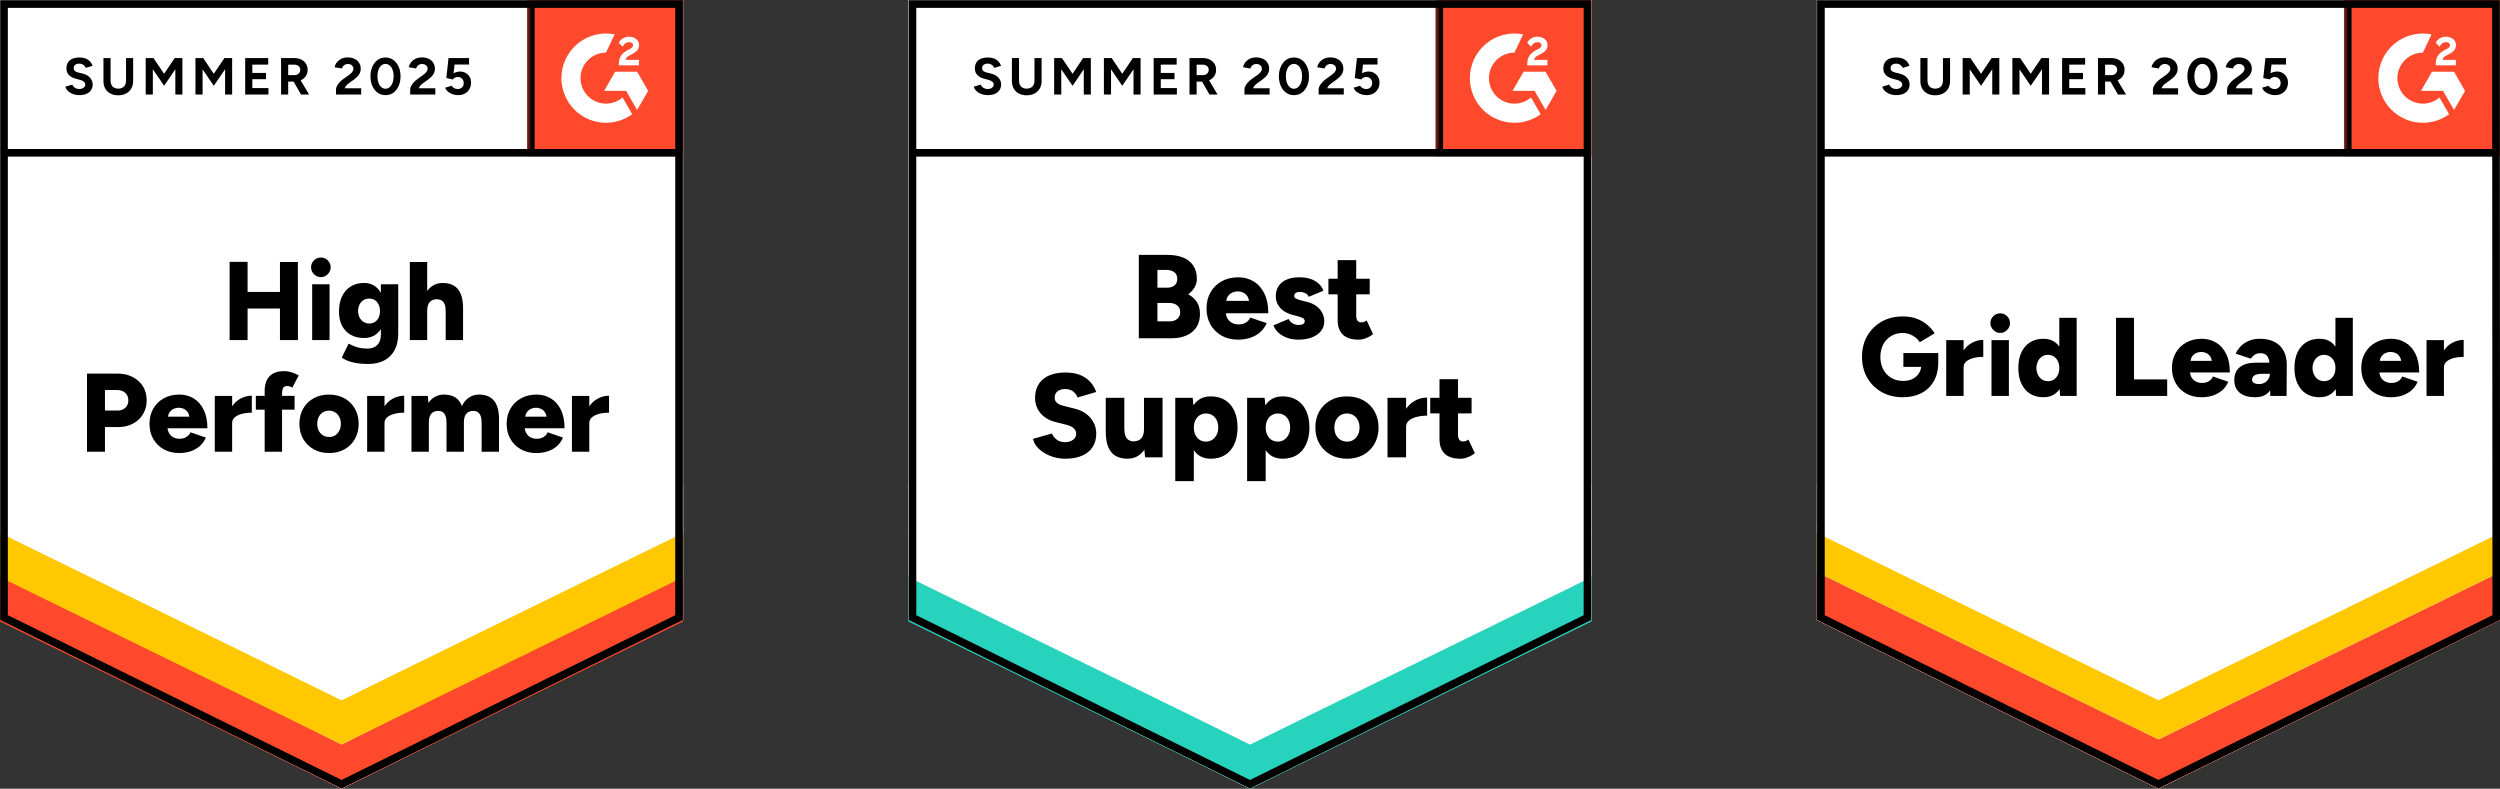
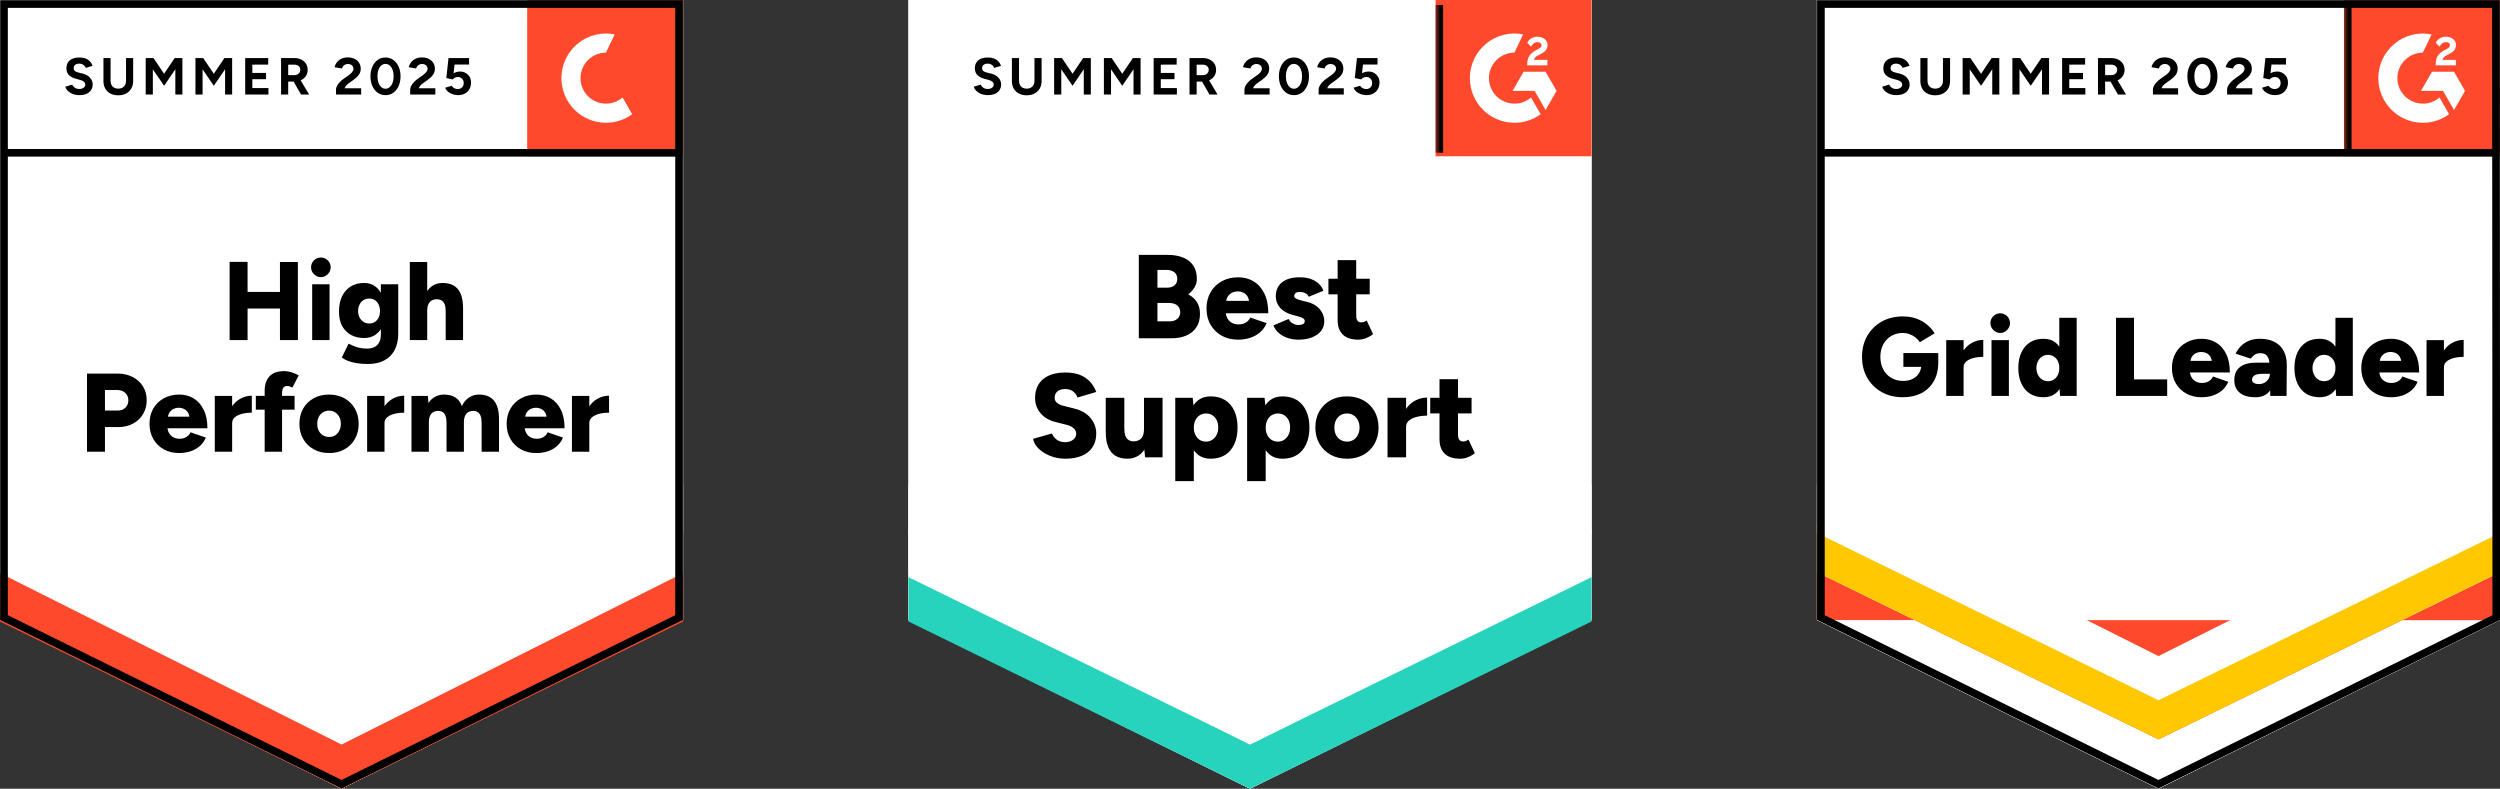
<svg xmlns="http://www.w3.org/2000/svg" fill="none" height="112px" viewBox="0 0 355 112" width="355px" preserveAspectRatio="none">
  <rect x="0" y="0" width="355" height="112" fill="#333333" stroke="none" />
  <clipPath id="a">
    <path d="m0 0h97v112h-97z" />
  </clipPath>
  <clipPath id="b">
    <path d="m129 0h97v112h-97z" />
  </clipPath>
  <clipPath id="c">
    <path d="m258 0h97v112h-97z" />
  </clipPath>
  <mask id="d" height="23" maskUnits="userSpaceOnUse" width="24" x="74" y="0">
    <path d="m74.86 0h22.141v22.189h-22.141z" fill="#fff" />
  </mask>
  <mask id="e" height="23" maskUnits="userSpaceOnUse" width="24" x="203" y="0">
    <path d="m203.86 0h22.141v22.189h-22.141z" fill="#fff" />
  </mask>
  <mask id="f" height="23" maskUnits="userSpaceOnUse" width="24" x="332" y="0">
    <path d="m332.86 0h22.141v22.189h-22.141z" fill="#fff" />
  </mask>
  <g clip-path="url(#a)">
    <path d="m0 88.051 48.5 23.948 48.5-23.948v-88.051h-97z" fill="#fff" />
    <path d="m0 88.051 48.5 23.948 48.5-23.948v-88.051h-97z" fill="#fff" />
    <path d="m11.274 13.511c-.26 0-.503-.032-.728-.095-.225-.063-.425-.151-.601-.264-.183-.12-.33-.25-.443-.391-.119-.141-.193-.292-.221-.454l.981-.296c.063.169.179.314.348.433.162.12.365.183.612.19.26.007.471-.049.633-.169.169-.12.253-.271.253-.454 0-.162-.067-.299-.2-.412-.127-.113-.306-.197-.538-.254l-.664-.18c-.253-.063-.474-.162-.664-.296-.197-.127-.348-.289-.453-.486-.105-.19-.158-.412-.158-.666 0-.493.158-.877.474-1.152.323-.268.78-.402 1.371-.402.33 0 .622.046.875.137.246.099.453.236.622.412.162.176.288.387.38.634l-.981.296c-.056-.169-.165-.31-.327-.423-.155-.12-.355-.18-.601-.18-.246 0-.436.056-.569.169-.141.113-.211.275-.211.486 0 .162.053.289.158.38.112.091.264.162.453.211l.685.169c.443.113.787.31 1.033.592.246.282.369.595.369.94 0 .303-.074.567-.222.792-.148.232-.362.412-.643.539-.281.127-.622.19-1.023.19zm5.504.021c-.422 0-.791-.085-1.107-.254-.316-.169-.559-.405-.728-.708-.169-.303-.253-.662-.253-1.078v-3.244h1.012v3.244c0 .225.046.419.137.581.084.169.211.296.38.38.162.092.355.137.58.137.218 0 .411-.046.58-.137.162-.085.288-.211.38-.38.091-.162.137-.356.137-.581v-3.244h1.012v3.244c0 .416-.088.775-.264 1.078-.176.303-.422.539-.738.708-.316.169-.692.254-1.128.254zm3.912-.106v-5.177h1.107l1.508 2.229 1.497-2.229h1.097v5.177h-1.002v-3.592l-1.592 2.346-1.603-2.335v3.582zm7.064 0v-5.177h1.107l1.497 2.229 1.508-2.229h1.097v5.177h-1.002v-3.592l-1.603 2.346-1.592-2.335v3.582zm7.064 0v-5.177h3.268v.919l-2.256.011v1.173h1.951v.898h-1.951v1.257h2.288v.919zm5.093 0v-5.177h1.919c.358 0 .678.07.959.211.281.148.503.345.664.592.155.247.232.535.232.866 0 .324-.081.613-.242.866-.169.254-.394.451-.675.592-.288.141-.615.211-.981.211h-.865v1.839zm2.836 0-1.192-2.082.77-.549 1.571 2.631zm-1.824-2.758h.907c.155 0 .292-.032.411-.095s.214-.151.285-.264c.077-.113.116-.243.116-.391 0-.218-.081-.398-.242-.539-.162-.134-.369-.201-.622-.201h-.854zm6.79 2.758v-.75c0-.141.046-.296.137-.465.084-.176.207-.349.369-.518.155-.176.337-.338.548-.486l.791-.56c.105-.077.207-.162.306-.254.091-.092.169-.194.232-.306.063-.113.095-.218.095-.317 0-.134-.032-.25-.095-.349-.063-.106-.155-.187-.274-.243-.112-.063-.257-.095-.432-.095-.148 0-.278.032-.39.095-.119.056-.214.134-.285.232-.077.099-.13.204-.158.317l-1.044-.18c.049-.247.155-.475.316-.687.169-.211.383-.384.643-.518.26-.127.559-.19.896-.19.387 0 .717.07.991.211.274.134.485.321.633.56.155.239.232.518.232.835 0 .317-.088.602-.264.856-.176.247-.415.479-.717.697l-.706.507c-.141.099-.264.208-.369.328-.105.12-.183.25-.232.391h2.351v.888zm7.032.085c-.422 0-.791-.113-1.107-.338-.323-.232-.576-.549-.759-.951-.183-.402-.274-.863-.274-1.384 0-.521.091-.983.274-1.384.183-.402.432-.718.749-.951.316-.225.685-.338 1.107-.338.415 0 .784.113 1.107.338.323.232.576.549.759.951.183.402.274.863.274 1.384 0 .521-.091.983-.274 1.384-.183.402-.432.719-.749.951-.323.225-.692.338-1.107.338zm0-.909c.218 0 .415-.077.591-.232.176-.148.313-.356.411-.623.098-.261.148-.564.148-.909 0-.345-.049-.651-.148-.919-.098-.268-.235-.475-.411-.623-.176-.148-.376-.222-.601-.222s-.422.074-.59.222c-.176.148-.309.356-.401.623-.098.268-.148.574-.148.919 0 .345.049.648.148.909.091.268.225.475.401.623.176.155.376.232.601.232zm3.501.824v-.75c0-.141.046-.296.137-.465.084-.176.207-.349.369-.518.155-.176.337-.338.548-.486l.78-.56c.113-.077.214-.162.306-.254.098-.092.179-.194.242-.306.063-.113.095-.218.095-.317 0-.134-.032-.25-.095-.349-.063-.106-.155-.187-.274-.243-.113-.063-.257-.095-.432-.095-.148 0-.278.032-.39.095-.119.056-.214.134-.285.232-.077.099-.13.204-.158.317l-1.044-.18c.049-.247.155-.475.316-.687.162-.211.376-.384.643-.518.26-.127.559-.19.896-.19.387 0 .717.07.991.211.274.134.485.321.633.56.155.239.232.518.232.835 0 .317-.088.602-.264.856-.176.247-.415.479-.717.697l-.706.507c-.141.099-.264.208-.369.328-.105.12-.183.25-.232.391h2.351v.888zm6.801.085c-.239 0-.481-.039-.728-.116s-.471-.194-.675-.349c-.197-.162-.341-.359-.432-.592l.917-.275c.105.162.235.278.39.349.148.077.302.116.464.116.26 0 .468-.077.622-.232.162-.155.242-.363.242-.623 0-.247-.077-.451-.232-.613-.155-.162-.358-.243-.612-.243-.155 0-.295.035-.422.106-.127.07-.225.151-.295.243l-.907-.201.306-2.832h2.921v.919h-2.056l-.148 1.236c.134-.07.281-.13.443-.18.162-.042.337-.063.527-.063.281 0 .534.07.759.211.232.134.418.317.559.549.134.232.2.504.2.814 0 .352-.081.662-.242.93-.155.268-.369.475-.643.623-.274.148-.594.222-.96.222z" fill="#000" />
    <path d="m39.754 48.294v-11.094h2.541l.011 11.094zm-7.149 0v-11.105h2.551v11.105zm1.803-4.48v-2.356h6.706v2.356zm9.921 4.48v-7.925h2.467v7.925zm1.234-8.939c-.372 0-.699-.141-.981-.423-.274-.275-.411-.599-.411-.972 0-.387.137-.719.411-.993.281-.268.608-.402.981-.402.38 0 .706.134.981.402.274.275.411.606.411.993 0 .373-.137.697-.411.972-.274.282-.601.423-.981.423zm6.716 12.331c-.64 0-1.202-.042-1.687-.127-.478-.085-.886-.194-1.223-.328-.337-.141-.615-.296-.833-.465l.959-1.965.601.275c.232.113.517.211.854.296.337.085.745.127 1.223.127.365 0 .692-.07.981-.211s.517-.363.685-.666c.162-.303.243-.68.243-1.131v-7.122h2.467v7.026c0 .887-.169 1.652-.506 2.293-.337.648-.822 1.141-1.455 1.479-.633.345-1.402.518-2.309.518zm-.569-3.688c-.738 0-1.374-.151-1.908-.454-.527-.303-.938-.733-1.234-1.289-.288-.564-.432-1.229-.432-1.997 0-.845.144-1.571.432-2.177.288-.599.699-1.067 1.234-1.405.534-.331 1.17-.497 1.908-.497.612 0 1.142.166 1.592.497.443.338.787.814 1.033 1.426.246.613.369 1.345.369 2.198 0 .761-.123 1.416-.369 1.965-.246.549-.59.976-1.033 1.278-.45.303-.981.454-1.592.454zm.728-2.06c.316 0 .587-.077.812-.233.225-.155.401-.363.527-.623.119-.268.179-.571.179-.909 0-.359-.063-.669-.19-.93-.127-.268-.302-.475-.527-.623-.225-.148-.496-.222-.812-.222-.309 0-.583.074-.822.222-.232.148-.415.356-.548.623-.134.261-.204.571-.211.93.007.338.077.641.211.909.134.261.32.469.559.623.239.155.513.233.822.233zm5.757 2.356v-11.094h2.467v11.094zm5.093 0v-4.057h2.467v4.057zm0-4.057c0-.423-.046-.757-.137-1.004-.098-.246-.235-.43-.411-.549-.183-.113-.394-.176-.633-.19-.478-.014-.836.116-1.075.391-.246.268-.369.676-.369 1.226h-.738c0-.831.127-1.543.38-2.134.253-.585.598-1.032 1.033-1.342.436-.303.938-.454 1.508-.454.647 0 1.184.13 1.613.391.436.261.759.655.97 1.183.218.528.327 1.204.327 2.029v.454zm-50.935 19.906v-11.094h4.354c.801 0 1.511.162 2.13.486.626.324 1.114.768 1.466 1.331.351.564.527 1.222.527 1.976 0 .726-.172 1.377-.517 1.955-.337.578-.812 1.028-1.423 1.352-.612.331-1.314.497-2.109.497h-1.877v3.497zm2.551-5.843h1.813c.457 0 .822-.137 1.097-.412.274-.268.411-.616.411-1.046 0-.437-.148-.789-.443-1.057-.288-.268-.668-.402-1.139-.402h-1.74zm10.533 6.033c-.822 0-1.55-.176-2.183-.528s-1.128-.842-1.487-1.469c-.358-.62-.538-1.338-.538-2.155 0-.824.179-1.546.538-2.166.365-.627.865-1.113 1.497-1.458.633-.352 1.367-.528 2.204-.528.745 0 1.42.18 2.024.539.598.359 1.072.895 1.423 1.606.358.704.538 1.585.538 2.642h-5.947l.264-.296c0 .359.074.676.222.951s.355.482.622.623c.26.141.555.211.886.211.387 0 .713-.088.981-.264.274-.169.464-.388.569-.655l2.183.75c-.211.493-.51.905-.896 1.236-.387.324-.826.567-1.318.729-.499.155-1.026.233-1.581.233zm-1.603-4.85-.253-.317h3.543l-.221.317c0-.387-.077-.697-.232-.93-.162-.233-.358-.402-.59-.507-.232-.099-.464-.148-.696-.148s-.467.049-.706.148c-.232.106-.432.275-.601.507-.162.232-.242.542-.242.93zm8.477.56c0-.859.172-1.574.517-2.145s.777-.997 1.297-1.278c.52-.289 1.065-.433 1.634-.433v2.409c-.485 0-.942.053-1.371.159-.422.106-.766.268-1.033.486-.26.218-.39.497-.39.835zm-1.813 4.1v-7.925h2.467v7.925zm7.085 0v-8.654c0-.866.225-1.546.675-2.039.457-.5 1.153-.75 2.088-.75.351 0 .717.06 1.097.18.38.127.706.268.981.423l-.917 1.743c-.127-.085-.253-.144-.38-.18-.127-.035-.242-.053-.348-.053-.253 0-.439.085-.559.254-.113.176-.169.465-.169.866v8.21zm-1.255-5.97v-1.955h5.504v1.955zm10.428 6.16c-.836 0-1.571-.176-2.204-.528-.633-.352-1.132-.842-1.497-1.469-.358-.62-.538-1.338-.538-2.155 0-.81.176-1.528.527-2.155.351-.62.847-1.109 1.487-1.469.64-.352 1.364-.528 2.172-.528.837 0 1.575.176 2.214.528.633.359 1.125.849 1.476 1.469.358.627.538 1.345.538 2.155 0 .817-.179 1.536-.538 2.155-.351.627-.843 1.117-1.476 1.469-.633.352-1.353.528-2.161.528zm0-2.282c.316 0 .598-.077.844-.232.246-.162.439-.384.58-.666.148-.275.221-.599.221-.972 0-.366-.074-.69-.221-.972-.141-.282-.337-.5-.59-.655-.253-.162-.541-.243-.865-.243-.33 0-.622.081-.875.243-.253.155-.45.373-.59.655-.141.282-.211.606-.211.972 0 .373.07.697.211.972.141.282.341.504.601.666.26.155.559.232.896.232zm7.191-2.007c0-.859.172-1.574.517-2.145s.777-.997 1.297-1.278c.52-.289 1.065-.433 1.634-.433v2.409c-.485 0-.938.053-1.36.159-.429.106-.777.268-1.044.486-.26.218-.39.497-.39.835zm-1.813 4.1v-7.925h2.467v7.925zm6.295 0v-7.925h2.32l.095 1.004c.253-.395.569-.69.949-.888.373-.204.784-.306 1.234-.306.654 0 1.195.134 1.624.402.429.275.742.687.938 1.236.246-.528.58-.933 1.002-1.215.422-.282.896-.423 1.423-.423.949 0 1.662.292 2.14.877.478.578.714 1.479.706 2.705v4.533h-2.467v-4.057c0-.423-.046-.757-.137-1.004-.091-.247-.221-.43-.39-.549-.169-.113-.369-.176-.601-.19-.45-.007-.794.123-1.033.391-.239.268-.358.676-.358 1.226v4.184h-2.467v-4.057c0-.423-.046-.757-.137-1.004-.084-.247-.211-.43-.38-.549-.169-.113-.369-.176-.601-.19-.457-.007-.801.123-1.033.391-.239.268-.358.676-.358 1.226v4.184zm17.724.19c-.822 0-1.55-.176-2.183-.528-.633-.352-1.128-.842-1.487-1.469-.358-.62-.538-1.338-.538-2.155 0-.824.183-1.546.548-2.166.365-.627.865-1.113 1.497-1.458.633-.352 1.364-.528 2.193-.528.752 0 1.427.18 2.024.539.605.359 1.083.895 1.434 1.606.351.704.527 1.585.527 2.642h-5.947l.274-.296c0 .359.074.676.221.951s.351.482.612.623c.267.141.562.211.886.211.394 0 .724-.088.991-.264.267-.169.453-.388.559-.655l2.183.75c-.211.493-.506.905-.886 1.236-.387.324-.829.567-1.328.729-.492.155-1.019.233-1.581.233zm-1.592-4.85-.253-.317h3.543l-.222.317c0-.387-.081-.697-.242-.93-.155-.233-.348-.402-.58-.507-.232-.099-.464-.148-.696-.148-.232 0-.467.049-.706.148-.239.106-.439.275-.601.507-.162.232-.242.542-.242.93zm8.477.56c0-.859.172-1.574.517-2.145.337-.571.77-.997 1.297-1.278.52-.289 1.065-.433 1.634-.433v2.409c-.485 0-.942.053-1.371.159-.429.106-.773.268-1.033.486-.267.218-.401.497-.401.835zm-1.824 4.1v-7.925h2.467v7.925z" fill="#000" />
    <path d="m74.86 0h22.141v22.189h-22.141z" fill="#ff492c" />
    <g mask="url(#d)">
-       <path clip-rule="evenodd" d="m90.731 8.497h-1.891c.052-.297.234-.463.605-.651l.349-.178c.623-.32.955-.68.955-1.268.006-.17-.029-.339-.104-.492-.075-.153-.186-.284-.325-.383-.28-.211-.623-.315-1.017-.315-.306-.003-.606.082-.864.246-.248.147-.447.364-.572.623l.548.548c.212-.429.521-.64.927-.64.343 0 .555.178.555.423 0 .206-.103.377-.498.577l-.223.109c-.486.246-.823.526-1.017.845-.195.315-.292.721-.292 1.207v.131h2.864v-.782zm-.258 1.691h-3.127l-1.564 2.715h3.127l1.564 2.716 1.565-2.716z" fill="#fff" fill-rule="evenodd" />
      <path clip-rule="evenodd" d="m86.047 14.717c-.959-.001-1.878-.383-2.555-1.062-.678-.679-1.06-1.6-1.061-2.56.002-.96.383-1.881 1.061-2.56.678-.679 1.597-1.06 2.555-1.061l1.238-2.595c-.918-.184-1.865-.161-2.773.066s-1.754.653-2.478 1.248-1.307 1.343-1.707 2.19-.608 1.774-.608 2.712c0.0.833.164 1.657.482 2.426.318.769.784 1.468 1.372 2.057.588.589 1.285 1.055 2.053 1.374s1.59.482 2.421.482c1.34.002 2.645-.423 3.727-1.215l-1.371-2.38c-.655.567-1.491.878-2.357.878z" fill="#fff" fill-rule="evenodd" />
-       <path d="m75.375.705v20.992" stroke="#000" stroke-width="1.085" />
    </g>
    <path d="m0 88.248v-6.868l48.5 24.346 48.5-24.346v6.868l-48.5 23.752z" fill="#ff492c" />
-     <path d="m0 81.957v-6.868l48.5 24.346 48.5-24.346v6.868l-48.5 23.753z" fill="#ffc800" />
    <path d="m0 75.685v-6.868l48.5 24.347 48.5-24.347v6.868l-48.5 23.752z" fill="#fff" />
    <path d="m96.55 21.697h-95.893m95.769 65.997-47.928 23.666-47.927-23.666v-87.121h95.855z" stroke="#000" stroke-width="1.085" />
  </g>
  <g clip-path="url(#b)">
    <path d="m129 88.051 48.5 23.949 48.5-23.949v-88.051h-97z" fill="#fff" />
    <path d="m129 88.051 48.5 23.949 48.5-23.949v-88.051h-97z" fill="#fff" />
    <path d="m140.274 13.511c-.26 0-.503-.032-.728-.095-.224-.063-.425-.151-.601-.264-.182-.12-.33-.25-.442-.391-.12-.141-.194-.292-.222-.454l.981-.296c.063.169.179.314.348.433.161.12.365.183.611.19.26.007.471-.049.633-.169.169-.12.253-.271.253-.454 0-.162-.067-.299-.2-.412-.127-.113-.306-.197-.538-.254l-.664-.18c-.253-.063-.475-.162-.665-.296-.196-.127-.348-.289-.453-.486-.105-.19-.158-.412-.158-.666 0-.493.158-.877.474-1.152.324-.268.781-.402 1.371-.402.33 0 .622.046.875.137.246.099.453.236.622.412.162.176.288.387.38.634l-.981.296c-.056-.169-.165-.31-.327-.423-.154-.12-.355-.18-.601-.18s-.435.056-.569.169c-.141.113-.211.275-.211.486 0 .162.053.289.158.38.113.092.264.162.454.211l.685.169c.443.113.787.31 1.033.592s.369.595.369.94c0 .303-.074.567-.221.792-.148.233-.362.412-.643.539s-.622.19-1.023.19zm5.504.021c-.422 0-.791-.085-1.107-.254-.317-.169-.559-.405-.728-.708s-.253-.662-.253-1.078v-3.244h1.012v3.244c0 .225.046.419.137.581.085.169.211.296.38.38.162.092.355.137.58.137.218 0 .411-.046.58-.137.161-.085.288-.211.379-.38.092-.162.137-.356.137-.581v-3.244h1.012v3.244c0 .416-.087.775-.263 1.078s-.422.539-.738.708c-.316.169-.693.254-1.128.254zm3.911-.106v-5.177h1.107l1.508 2.229 1.497-2.229h1.097v5.177h-1.002v-3.592l-1.592 2.346-1.603-2.335v3.582zm7.064 0v-5.177h1.107l1.498 2.229 1.507-2.229h1.097v5.177h-1.002v-3.592l-1.602 2.346-1.592-2.335v3.582zm7.065 0v-5.177h3.268v.919l-2.256.011v1.173h1.95v.898h-1.95v1.257h2.288v.919zm5.092 0v-5.177h1.919c.358 0 .678.07.959.211.282.148.503.345.665.592.154.247.232.535.232.866 0 .324-.081.613-.243.866-.169.254-.394.451-.675.592-.288.141-.615.211-.98.211h-.865v1.839zm2.836 0-1.191-2.082.77-.549 1.57 2.631zm-1.824-2.758h.907c.155 0 .292-.032.411-.095.12-.063.215-.151.285-.264.077-.113.116-.243.116-.391 0-.218-.081-.398-.243-.539-.161-.134-.369-.201-.622-.201h-.854zm6.79 2.758v-.75c0-.141.046-.296.137-.465.085-.176.208-.349.369-.518.155-.176.338-.338.549-.486l.79-.56c.106-.077.208-.162.306-.254.091-.092.169-.194.232-.306.063-.113.095-.218.095-.317 0-.134-.032-.25-.095-.349-.063-.106-.155-.187-.274-.243-.113-.063-.257-.095-.432-.095-.148 0-.278.032-.39.095-.12.056-.215.134-.285.232-.077.099-.13.204-.158.317l-1.044-.18c.049-.247.155-.475.316-.687.169-.211.383-.384.643-.518.26-.127.559-.19.897-.19.386 0 .717.07.991.211.274.134.485.321.632.56.155.239.232.518.232.835 0 .317-.088.602-.263.856-.176.246-.415.479-.717.697l-.707.507c-.14.099-.263.208-.369.328-.105.12-.183.25-.232.391h2.351v.888zm7.033.085c-.422 0-.791-.113-1.107-.338-.324-.233-.577-.549-.759-.951-.183-.402-.275-.863-.275-1.384 0-.521.092-.983.275-1.384.182-.402.432-.718.748-.951.316-.225.685-.338 1.107-.338.415 0 .784.113 1.107.338.324.232.577.549.759.951.183.402.275.863.275 1.384 0 .521-.092.983-.275 1.384-.182.402-.432.719-.748.951-.324.225-.693.338-1.107.338zm0-.909c.218 0 .414-.077.59-.232.176-.148.313-.356.411-.623.099-.261.148-.564.148-.909 0-.345-.049-.652-.148-.919-.098-.268-.235-.475-.411-.623-.176-.148-.376-.222-.601-.222s-.422.074-.59.222c-.176.148-.31.356-.401.623-.098.268-.148.574-.148.919 0 .345.05.648.148.909.091.268.225.475.401.623.175.155.376.232.601.232zm3.5.824v-.75c0-.141.046-.296.137-.465.085-.176.208-.349.369-.518.155-.176.338-.338.549-.486l.78-.56c.112-.077.214-.162.305-.254.099-.092.18-.194.243-.306.063-.113.095-.218.095-.317 0-.134-.032-.25-.095-.349-.063-.106-.155-.187-.274-.243-.113-.063-.257-.095-.432-.095-.148 0-.278.032-.391.095-.119.056-.214.134-.284.232-.078.099-.13.204-.158.317l-1.044-.18c.049-.247.154-.475.316-.687s.376-.384.643-.518c.26-.127.559-.19.896-.19.387 0 .717.07.992.211.274.134.485.321.632.56.155.239.232.518.232.835 0 .317-.088.602-.263.856-.176.246-.415.479-.717.697l-.707.507c-.14.099-.263.208-.369.328-.105.12-.183.25-.232.391h2.351v.888zm6.801.085c-.239 0-.482-.039-.728-.116-.246-.077-.471-.194-.675-.349-.196-.162-.34-.359-.432-.592l.917-.275c.106.162.236.278.391.349.147.077.302.116.463.116.261 0 .468-.077.623-.233.161-.155.242-.363.242-.623 0-.246-.077-.451-.232-.613s-.358-.243-.611-.243c-.155 0-.296.035-.422.106-.127.07-.225.151-.295.243l-.907-.201.306-2.832h2.92v.919h-2.056l-.147 1.236c.133-.07.281-.13.442-.18.162-.042.338-.063.528-.063.281 0 .534.07.759.211.232.134.418.317.558.549.134.233.201.504.201.814 0 .352-.081.662-.243.93-.154.268-.369.475-.643.623s-.594.222-.959.222z" fill="#000" />
    <path d="m161.709 48.03v-11.834h4.133c.809 0 1.522.123 2.141.37.618.246 1.103.623 1.455 1.131.344.507.516 1.152.516 1.934 0 .416-.109.806-.327 1.173s-.516.697-.896.993c.534.282.946.648 1.234 1.099.288.458.432 1.021.432 1.691 0 .74-.169 1.367-.506 1.881s-.805.902-1.402 1.162c-.598.268-1.294.402-2.088.402zm2.647-2.398h1.739c.464 0 .83-.123 1.097-.37.267-.239.4-.549.4-.93 0-.409-.14-.729-.421-.962-.281-.233-.668-.349-1.16-.349h-1.655zm0-4.786h1.402c.429 0 .773-.109 1.033-.328.253-.218.38-.525.38-.919 0-.408-.137-.722-.411-.94-.275-.218-.644-.328-1.108-.328h-1.296zm11.46 7.386c-.878 0-1.655-.187-2.33-.56-.674-.38-1.205-.902-1.592-1.564-.379-.669-.569-1.437-.569-2.303 0-.88.193-1.652.58-2.314.386-.669.917-1.187 1.592-1.553.675-.373 1.458-.56 2.351-.56.794 0 1.515.19 2.161.571.64.387 1.146.958 1.519 1.712.379.754.569 1.694.569 2.821h-6.347l.295-.317c0 .38.077.719.232 1.014.155.289.373.511.654.666.281.148.597.222.949.222.414 0 .766-.091 1.054-.275.288-.183.489-.416.601-.697l2.33.792c-.225.528-.545.969-.959 1.321-.408.345-.875.602-1.403.771-.534.169-1.096.254-1.687.254zm-1.708-5.167-.274-.338h3.785l-.242.338c0-.423-.085-.757-.253-1.004-.169-.246-.376-.423-.622-.528s-.492-.159-.738-.159-.496.053-.749.159-.467.282-.643.528-.264.581-.264 1.004zm10.27 5.167c-.549 0-1.062-.081-1.54-.243-.478-.162-.892-.394-1.244-.697-.344-.296-.601-.659-.769-1.088l2.161-.909c.141.289.341.504.601.644.26.141.524.211.791.211.281 0 .502-.046.664-.137.155-.099.232-.233.232-.402 0-.176-.081-.317-.243-.423-.161-.099-.393-.187-.695-.264l-.728-.19c-.787-.204-1.392-.539-1.813-1.004-.422-.472-.633-1.018-.633-1.638 0-.866.299-1.536.896-2.008.591-.472 1.416-.708 2.478-.708.597 0 1.121.077 1.571.233.457.162.84.384 1.149.666.309.289.531.627.664 1.014l-2.087.856c-.078-.225-.239-.398-.485-.518-.239-.113-.506-.169-.802-.169-.246 0-.435.053-.569.159-.134.106-.2.25-.2.433 0 .134.081.247.242.338.162.099.401.187.717.264l.896.222c.528.134.97.338 1.329.613.358.282.629.606.812.972.182.366.274.757.274 1.173 0 .528-.155.986-.464 1.374s-.742.69-1.297.909c-.548.211-1.184.317-1.908.317zm8.54 0c-.998 0-1.743-.239-2.235-.719s-.738-1.162-.738-2.05v-8.527h2.636v7.861c0 .338.063.588.189.75.12.155.31.232.57.232.098 0 .218-.025.358-.074.134-.049.257-.113.369-.19l.907 1.923c-.267.225-.591.416-.97.571-.373.148-.735.222-1.086.222zm-4.281-6.435v-2.219h5.862v2.219zm-37.334 23.34c-.577 0-1.125-.074-1.645-.222-.527-.155-1.002-.366-1.423-.634-.422-.261-.766-.556-1.034-.888-.267-.338-.435-.697-.506-1.078l2.678-.761c.127.324.345.609.654.856.309.239.699.366 1.17.38.464.007.851-.102 1.16-.328s.464-.518.464-.877c0-.282-.109-.528-.327-.74-.225-.218-.537-.384-.938-.497l-1.677-.423c-.583-.141-1.089-.37-1.518-.687-.436-.317-.773-.704-1.012-1.162-.246-.458-.369-.979-.369-1.564 0-1.134.376-2.022 1.128-2.663.759-.634 1.824-.951 3.195-.951.752 0 1.409.102 1.971.306.563.211 1.044.521 1.445.93.401.402.717.909.949 1.522l-2.668.792c-.084-.303-.277-.581-.58-.835-.295-.246-.678-.37-1.149-.37-.478 0-.847.109-1.107.328-.267.211-.401.521-.401.93 0 .282.109.514.327.697.211.183.503.321.875.412l1.666.423c.956.239 1.701.683 2.236 1.331.534.648.801 1.384.801 2.208 0 .74-.172 1.373-.517 1.902-.337.535-.833.944-1.486 1.226-.654.289-1.441.433-2.362.433zm11.302-.201-.158-1.553v-6.9h2.636v8.453zm-5.588-4.121v-4.332h2.636v4.332zm2.636 0c0 .437.049.789.148 1.057.105.275.253.472.443.592.189.127.414.197.674.211.507 0 .89-.144 1.15-.433.253-.289.379-.722.379-1.3h.802c0 .895-.137 1.655-.412 2.282-.267.62-.636 1.095-1.107 1.426-.464.324-1.005.486-1.623.486-.675 0-1.245-.137-1.708-.412-.457-.275-.802-.694-1.034-1.257s-.348-1.286-.348-2.166v-.486zm7.233 7.502v-11.834h2.478l.158 1.553v10.281zm5.029-3.18c-.696 0-1.279-.176-1.75-.528-.478-.359-.833-.87-1.065-1.532-.239-.662-.358-1.451-.358-2.367 0-.923.119-1.715.358-2.377.232-.655.587-1.162 1.065-1.522.471-.352 1.054-.528 1.75-.528.788 0 1.469.176 2.046.528.569.359 1.005.866 1.307 1.522.309.662.464 1.455.464 2.377 0 .916-.155 1.705-.464 2.367-.302.662-.738 1.173-1.307 1.532-.577.352-1.258.528-2.046.528zm-.674-2.43c.337 0 .636-.085.896-.254.26-.169.467-.405.622-.708.154-.296.232-.641.232-1.035 0-.395-.071-.74-.211-1.036-.148-.303-.355-.539-.622-.708-.26-.169-.559-.254-.896-.254-.338 0-.64.085-.907.254-.267.169-.471.405-.612.708-.147.31-.221.655-.221 1.036 0 .394.074.74.221 1.035.141.303.341.539.601.708.26.169.559.254.897.254zm5.851 5.611v-11.834h2.478l.158 1.553v10.281zm5.029-3.18c-.695 0-1.279-.176-1.75-.528-.478-.359-.833-.87-1.065-1.532-.239-.662-.358-1.451-.358-2.367 0-.923.119-1.715.358-2.377.232-.655.587-1.162 1.065-1.522.471-.352 1.055-.528 1.75-.528.788 0 1.469.176 2.046.528.569.359 1.005.866 1.307 1.522.309.662.464 1.455.464 2.377 0 .916-.155 1.705-.464 2.367-.302.662-.738 1.173-1.307 1.532-.577.352-1.258.528-2.046.528zm-.674-2.43c.337 0 .636-.085.896-.254.26-.169.467-.405.622-.708.155-.296.232-.641.232-1.035 0-.395-.07-.74-.211-1.036-.148-.303-.355-.539-.622-.708-.26-.169-.559-.254-.896-.254-.338 0-.64.085-.907.254-.267.169-.471.405-.612.708-.147.31-.221.655-.221 1.036 0 .394.074.74.221 1.035.141.303.341.539.601.708.26.169.559.254.897.254zm9.847 2.43c-.885 0-1.666-.187-2.34-.56-.675-.38-1.206-.902-1.592-1.564-.387-.669-.58-1.437-.58-2.303 0-.867.186-1.634.558-2.303.38-.662.911-1.183 1.592-1.564.675-.373 1.448-.56 2.32-.56.886 0 1.669.187 2.351.56.682.38 1.209.902 1.582 1.564.379.669.569 1.437.569 2.303 0 .866-.19 1.634-.569 2.303-.373.662-.896 1.183-1.571 1.564-.675.373-1.448.56-2.32.56zm0-2.43c.338 0 .64-.085.907-.254.267-.169.474-.405.622-.708.155-.296.232-.641.232-1.035 0-.395-.077-.74-.232-1.036-.148-.303-.358-.539-.633-.708-.267-.169-.576-.254-.927-.254-.345 0-.654.085-.928.254-.267.169-.478.405-.633.708-.147.296-.221.641-.221 1.036 0 .394.074.74.221 1.035.155.303.369.539.643.708.274.169.591.254.949.254zm7.676-2.145c0-.916.183-1.677.548-2.282.366-.613.83-1.071 1.392-1.374.555-.303 1.135-.454 1.74-.454v2.568c-.514 0-.999.056-1.455.169-.457.113-.826.285-1.108.518-.281.232-.421.528-.421.887zm-1.94 4.374v-8.453h2.636v8.453zm10.343.201c-.998 0-1.743-.239-2.235-.719-.485-.479-.728-1.162-.728-2.05v-8.527h2.626v7.861c0 .338.063.588.189.75.12.155.31.233.57.233.105 0 .225-.025.358-.074.134-.049.257-.113.369-.19l.907 1.923c-.267.225-.59.416-.97.571-.373.148-.735.222-1.086.222zm-4.281-6.435v-2.219h5.873v2.219z" fill="#000" />
    <path d="m203.86 0h22.141v22.189h-22.141z" fill="#ff492c" />
    <g mask="url(#e)">
      <path clip-rule="evenodd" d="m219.731 8.497h-1.892c.052-.297.234-.463.605-.651l.349-.178c.623-.32.956-.68.956-1.268.006-.17-.03-.339-.105-.492-.075-.153-.186-.284-.325-.383-.28-.211-.623-.315-1.017-.315-.306-.003-.605.082-.864.246-.247.147-.446.364-.571.623l.548.548c.212-.429.521-.64.927-.64.343 0 .555.178.555.423 0 .206-.104.377-.498.577l-.223.109c-.486.246-.823.526-1.017.845-.195.315-.292.721-.292 1.207v.131h2.864v-.782zm-.259 1.691h-3.127l-1.564 2.715h3.128l1.563 2.716 1.565-2.716z" fill="#fff" fill-rule="evenodd" />
      <path clip-rule="evenodd" d="m215.047 14.718c-.958-.001-1.877-.383-2.555-1.062s-1.06-1.6-1.061-2.56c.001-.96.383-1.881 1.061-2.56s1.597-1.06 2.555-1.061l1.238-2.595c-.918-.184-1.865-.161-2.773.066s-1.754.653-2.478 1.248c-.723.595-1.306 1.343-1.707 2.19-.4.848-.608 1.774-.608 2.712 0 .833.164 1.657.482 2.426s.784 1.468 1.372 2.057 1.285 1.055 2.053 1.374c.768.318 1.59.482 2.421.482 1.34.002 2.645-.423 3.727-1.215l-1.37-2.379c-.655.567-1.492.878-2.357.878z" fill="#fff" fill-rule="evenodd" />
      <path d="m204.375.705v20.993" stroke="#000" stroke-width="1.085" />
    </g>
    <path d="m129 88.248v-6.868l48.5 24.346 48.5-24.346v6.868l-48.5 23.752z" fill="#27d3bc" />
    <path d="m129 81.957v-6.868l48.5 24.346 48.5-24.346v6.868l-48.5 23.753z" fill="#fff" />
    <path d="m129 75.686v-6.868l48.5 24.347 48.5-24.347v6.868l-48.5 23.752z" fill="#fff" />
-     <path d="m225.55 21.697h-95.893m95.768 65.998-47.927 23.666-47.928-23.666v-87.121h95.855z" stroke="#000" stroke-width="1.085" />
  </g>
  <g clip-path="url(#c)">
    <path d="m258 88.051 48.5 23.949 48.5-23.949v-88.051h-97z" fill="#fff" />
    <path d="m258 88.051 48.5 23.949 48.5-23.949v-88.051h-97z" fill="#fff" />
    <path d="m269.277 13.511c-.26 0-.502-.032-.727-.095s-.425-.151-.601-.264c-.183-.12-.331-.25-.443-.391-.119-.141-.193-.292-.221-.454l.98-.296c.063.169.179.314.348.433.162.12.366.183.612.19.26.007.471-.049.632-.169.169-.12.253-.271.253-.454 0-.162-.067-.299-.2-.412-.127-.113-.306-.197-.538-.254l-.664-.18c-.253-.063-.474-.162-.664-.296-.197-.127-.348-.289-.454-.486-.105-.19-.158-.412-.158-.666 0-.493.158-.877.475-1.152.323-.268.78-.402 1.37-.402.331 0 .622.046.875.137.246.099.454.236.623.412.161.176.288.387.379.634l-.98.296c-.057-.169-.166-.31-.327-.423-.155-.12-.355-.18-.601-.18s-.436.056-.57.169c-.14.113-.211.275-.211.486 0 .162.053.289.159.38.112.092.263.162.453.211l.685.169c.443.113.788.31 1.034.592s.369.595.369.94c0 .303-.074.567-.222.792-.147.233-.362.412-.643.539s-.622.19-1.023.19zm5.504.021c-.422 0-.791-.085-1.107-.254-.316-.169-.559-.405-.728-.708-.168-.303-.253-.662-.253-1.078v-3.244h1.013v3.244c0 .225.045.419.137.581.084.169.211.296.379.38.162.092.355.137.58.137.218 0 .411-.046.58-.137.162-.085.288-.211.38-.38.091-.162.137-.356.137-.581v-3.244h1.012v3.244c0 .416-.088.775-.264 1.078-.175.303-.422.539-.738.708-.316.169-.692.254-1.128.254zm3.912-.106v-5.177h1.107l1.507 2.229 1.498-2.229h1.096v5.177h-1.001v-3.592l-1.593 2.346-1.602-2.335v3.582zm7.064 0v-5.177h1.107l1.497 2.229 1.508-2.229h1.096v5.177h-1.001v-3.592l-1.603 2.346-1.592-2.335v3.582zm7.064 0v-5.177h3.268v.919l-2.256.011v1.173h1.951v.898h-1.951v1.257h2.288v.919zm5.092 0v-5.177h1.919c.359 0 .679.07.96.211.281.148.502.345.664.592.155.247.232.535.232.866 0 .324-.081.613-.243.866-.168.254-.393.451-.674.592-.288.141-.615.211-.981.211h-.864v1.839zm2.837 0-1.192-2.082.77-.549 1.571 2.631zm-1.824-2.758h.906c.155 0 .292-.032.412-.095.119-.063.214-.151.284-.264.078-.113.116-.243.116-.391 0-.218-.081-.398-.242-.539-.162-.134-.369-.201-.622-.201h-.854zm6.79 2.758v-.75c0-.141.045-.296.137-.465.084-.176.207-.349.369-.518.154-.176.337-.338.548-.486l.791-.56c.105-.077.207-.162.305-.254.092-.092.169-.194.232-.306.064-.113.095-.218.095-.317 0-.134-.031-.25-.095-.349-.063-.106-.154-.187-.274-.243-.112-.063-.256-.095-.432-.095-.148 0-.278.032-.39.095-.12.056-.214.134-.285.232-.077.099-.13.204-.158.317l-1.044-.18c.049-.247.155-.475.317-.687.168-.211.383-.384.643-.518.26-.127.559-.19.896-.19.387 0 .717.07.991.211.274.134.485.321.633.56.154.239.232.518.232.835 0 .317-.088.602-.264.856-.176.246-.415.479-.717.697l-.706.507c-.141.099-.264.208-.369.328-.106.12-.183.25-.232.391h2.351v.888zm7.032.085c-.422 0-.791-.113-1.107-.338-.323-.233-.576-.549-.759-.951s-.274-.863-.274-1.384c0-.521.091-.983.274-1.384s.432-.718.748-.951c.317-.225.686-.338 1.108-.338.414 0 .783.113 1.107.338.323.232.576.549.759.951s.274.863.274 1.384c0 .521-.091.983-.274 1.384s-.433.719-.749.951c-.323.225-.692.338-1.107.338zm0-.909c.218 0 .415-.077.591-.232.175-.148.312-.356.411-.623.098-.261.147-.564.147-.909 0-.345-.049-.652-.147-.919-.099-.268-.236-.475-.411-.623-.176-.148-.377-.222-.601-.222-.225 0-.422.074-.591.222-.176.148-.309.356-.401.623-.098.268-.147.574-.147.919 0 .345.049.648.147.909.092.268.225.475.401.623.176.155.376.232.601.232zm3.501.824v-.75c0-.141.045-.296.137-.465.084-.176.207-.349.369-.518.154-.176.337-.338.548-.486l.78-.56c.113-.077.214-.162.306-.254.098-.092.179-.194.242-.306.064-.113.095-.218.095-.317 0-.134-.031-.25-.095-.349-.063-.106-.154-.187-.274-.243-.112-.063-.256-.095-.432-.095-.148 0-.278.032-.39.095-.12.056-.215.134-.285.232-.077.099-.13.204-.158.317l-1.044-.18c.049-.247.155-.475.317-.687.161-.211.376-.384.643-.518.26-.127.558-.19.896-.19.386 0 .717.07.991.211.274.134.485.321.633.56.154.239.232.518.232.835 0 .317-.088.602-.264.856-.176.246-.415.479-.717.697l-.706.507c-.141.099-.264.208-.369.328-.106.12-.183.25-.232.391h2.351v.888zm6.8.085c-.239 0-.481-.039-.727-.116-.246-.077-.471-.194-.675-.349-.197-.162-.341-.359-.432-.592l.917-.275c.105.162.235.278.39.349.148.077.302.116.464.116.26 0 .467-.077.622-.233.162-.155.242-.363.242-.623 0-.246-.077-.451-.232-.613-.154-.162-.358-.243-.611-.243-.155 0-.295.035-.422.106-.126.07-.225.151-.295.243l-.907-.201.306-2.832h2.921v.919h-2.056l-.148 1.236c.133-.07.281-.13.443-.18.161-.042.337-.063.527-.063.281 0 .534.07.759.211.232.134.418.317.559.549.133.233.2.504.2.814 0 .352-.081.662-.242.93-.155.268-.369.475-.643.623-.275.148-.594.222-.96.222zm-52.844 42.898c-1.139 0-2.144-.246-3.015-.74-.865-.486-1.547-1.162-2.046-2.029-.492-.859-.738-1.849-.738-2.969s.246-2.11.738-2.969c.499-.859 1.181-1.536 2.046-2.029.871-.493 1.876-.74 3.015-.74.71 0 1.35.102 1.919.306.576.211 1.079.497 1.508.856.436.359.798.771 1.086 1.236l-2.109 1.268c-.155-.254-.362-.482-.622-.687-.26-.197-.541-.352-.843-.465-.31-.113-.623-.169-.939-.169-.618 0-1.17.144-1.655.433-.478.282-.854.68-1.128 1.194s-.412 1.102-.412 1.764c0 .669.134 1.257.401 1.765.26.514.64.919 1.139 1.215.492.296 1.065.444 1.718.444.499 0 .939-.095 1.318-.285.38-.19.679-.454.897-.792.224-.338.337-.733.337-1.183l2.414-.412c0 1.078-.214 1.986-.643 2.726-.436.747-1.026 1.31-1.771 1.69-.752.38-1.624.571-2.615.571zm.074-4.311v-1.965h4.955v1.511l-1.423.454zm7.897.021c0-.859.172-1.574.517-2.145.344-.571.776-.997 1.297-1.278.52-.289 1.064-.433 1.634-.433v2.409c-.485 0-.942.053-1.371.159-.422.106-.766.268-1.033.486-.26.218-.39.497-.39.835zm-1.813 4.1v-7.925h2.467v7.925zm6.431 0v-7.925h2.467v7.925zm1.234-8.939c-.373 0-.696-.141-.97-.423-.281-.275-.422-.599-.422-.972 0-.387.141-.719.422-.993.274-.268.597-.402.97-.402.379 0 .706.134.98.402.274.275.411.606.411.993 0 .373-.137.697-.411.972-.274.282-.601.423-.98.423zm8.508 8.939-.116-1.469v-9.626h2.467v11.094zm-2.361.19c-.739 0-1.371-.166-1.898-.497-.535-.331-.946-.81-1.234-1.437-.295-.62-.443-1.359-.443-2.219 0-.866.148-1.609.443-2.229.288-.613.699-1.088 1.234-1.426.527-.331 1.159-.497 1.898-.497.653 0 1.205.166 1.655.497.45.338.784.814 1.001 1.426.225.62.338 1.363.338 2.229 0 .859-.113 1.599-.338 2.219-.217.627-.551 1.106-1.001 1.437s-1.002.497-1.655.497zm.653-2.282c.302 0 .577-.077.823-.232.239-.162.428-.384.569-.666.133-.275.2-.599.2-.972 0-.366-.067-.69-.2-.972-.141-.282-.33-.5-.569-.655-.246-.162-.528-.243-.844-.243s-.594.081-.833.243c-.246.155-.439.373-.58.655-.14.282-.218.606-.232.972.014.373.092.697.232.972.141.282.338.504.591.666.246.155.527.232.843.232zm9.647 2.092v-11.094h2.552v8.749h4.713v2.346zm12.147.19c-.823 0-1.55-.176-2.183-.528s-1.128-.842-1.487-1.469c-.358-.62-.537-1.338-.537-2.155 0-.824.182-1.546.548-2.166.358-.627.858-1.113 1.497-1.458.626-.352 1.357-.528 2.193-.528.745 0 1.42.18 2.025.539.604.359 1.082.895 1.433 1.606.352.704.528 1.585.528 2.642h-5.947l.264-.296c0 .359.074.676.221.951.148.275.355.482.622.623.26.141.555.211.886.211.386 0 .717-.088.991-.264.267-.169.453-.388.559-.655l2.182.75c-.211.493-.509.905-.896 1.236-.387.324-.826.567-1.318.729-.499.155-1.026.233-1.581.233zm-1.592-4.85-.264-.317h3.543l-.222.317c0-.387-.077-.697-.232-.93-.154-.233-.351-.402-.59-.507-.232-.099-.464-.148-.696-.148-.225 0-.457.049-.696.148-.239.106-.439.275-.601.507-.162.232-.242.542-.242.93zm11.355 4.66-.063-1.712v-2.229c0-.423-.039-.792-.116-1.109-.071-.317-.201-.567-.391-.75-.189-.176-.474-.264-.854-.264-.295 0-.555.067-.78.201-.218.141-.407.331-.569.571l-2.151-.708c.183-.395.429-.75.738-1.067.309-.317.692-.571 1.149-.761.45-.19.977-.285 1.582-.285.822 0 1.518.155 2.087.465.57.303.995.729 1.276 1.278.288.549.432 1.201.432 1.955l-.031 4.417zm-2.151.19c-.942 0-1.669-.211-2.183-.634-.52-.423-.78-1.018-.78-1.786 0-.838.271-1.462.812-1.87.534-.416 1.286-.623 2.256-.623h2.172v1.585h-1.233c-.527 0-.907.074-1.139.222s-.348.356-.348.623c0 .19.084.338.253.444.176.113.418.169.728.169.302 0 .569-.067.801-.201.232-.127.415-.303.548-.528.134-.218.201-.461.201-.729h.611c0 1.057-.221 1.877-.664 2.462-.443.578-1.121.866-2.035.866zm11.503-.19-.106-1.469v-9.626h2.468v11.094zm-2.351.19c-.738 0-1.374-.166-1.909-.497-.527-.331-.938-.81-1.233-1.437-.288-.62-.433-1.359-.433-2.219 0-.866.145-1.609.433-2.229.295-.613.706-1.088 1.233-1.426.535-.331 1.171-.497 1.909-.497.653 0 1.205.166 1.655.497.443.338.777.814 1.002 1.426.218.62.327 1.363.327 2.229 0 .859-.109 1.599-.327 2.219-.225.627-.559 1.106-1.002 1.437-.45.331-1.002.497-1.655.497zm.643-2.282c.309 0 .583-.077.822-.232.246-.162.44-.384.58-.666.134-.275.2-.599.2-.972 0-.366-.066-.69-.2-.972-.14-.282-.334-.5-.58-.655-.239-.162-.516-.243-.833-.243-.316 0-.597.081-.843.243-.239.155-.429.373-.57.655-.147.282-.224.606-.231.972.007.373.084.697.231.972.141.282.334.504.58.666.246.155.528.232.844.232zm9.478 2.282c-.822 0-1.549-.176-2.182-.528s-1.128-.842-1.487-1.469c-.358-.62-.537-1.338-.537-2.155 0-.824.182-1.546.548-2.166.358-.627.857-1.113 1.497-1.458.626-.352 1.357-.528 2.193-.528.745 0 1.42.18 2.024.539.605.359 1.083.895 1.434 1.606.352.704.528 1.585.528 2.642h-5.947l.274-.296c0 .359.07.676.211.951.148.275.355.482.622.623.26.141.555.211.886.211.393 0 .724-.088.991-.264.267-.169.453-.388.559-.655l2.182.75c-.211.493-.51.905-.896 1.236-.387.324-.826.567-1.318.729-.499.155-1.026.233-1.582.233zm-1.602-4.85-.253-.317h3.542l-.21.317c0-.387-.081-.697-.243-.93-.155-.233-.348-.402-.58-.507-.232-.099-.467-.148-.706-.148-.232 0-.464.049-.696.148-.239.106-.439.275-.601.507-.169.232-.253.542-.253.93zm8.487.56c0-.859.169-1.574.506-2.145.345-.571.777-.997 1.297-1.278.527-.289 1.076-.433 1.645-.433v2.409c-.485 0-.942.053-1.371.159-.428.106-.773.268-1.033.486-.267.218-.401.497-.401.835zm-1.824 4.1v-7.925h2.467v7.925z" fill="#000" />
    <path d="m332.86 0h22.141v22.189h-22.141z" fill="#ff492c" />
    <g mask="url(#f)">
      <path clip-rule="evenodd" d="m348.731 8.497h-1.892c.052-.297.234-.463.605-.651l.349-.178c.623-.32.956-.68.956-1.268.006-.17-.03-.339-.105-.492-.075-.153-.186-.284-.325-.383-.28-.211-.623-.315-1.017-.315-.306-.003-.605.082-.864.246-.247.147-.446.364-.571.623l.548.548c.212-.429.521-.64.927-.64.343 0 .555.178.555.423 0 .206-.104.377-.498.577l-.223.109c-.486.246-.823.526-1.017.845-.195.315-.292.721-.292 1.207v.131h2.864v-.782zm-.259 1.691h-3.127l-1.564 2.715h3.128l1.563 2.716 1.565-2.716z" fill="#fff" fill-rule="evenodd" />
      <path clip-rule="evenodd" d="m344.047 14.718c-.958-.001-1.877-.383-2.555-1.062s-1.06-1.6-1.061-2.56c.001-.96.383-1.881 1.061-2.56s1.597-1.06 2.555-1.061l1.238-2.595c-.918-.184-1.865-.161-2.773.066s-1.754.653-2.478 1.248c-.723.595-1.306 1.343-1.707 2.19-.4.848-.608 1.774-.608 2.712 0 .833.164 1.657.482 2.426s.784 1.468 1.372 2.057 1.285 1.055 2.053 1.374c.768.318 1.59.482 2.421.482 1.34.002 2.645-.423 3.727-1.215l-1.37-2.379c-.655.567-1.492.878-2.357.878z" fill="#fff" fill-rule="evenodd" />
      <path d="m333.375.705v20.993" stroke="#000" stroke-width="1.085" />
    </g>
-     <path d="m258 88.044v-6.798l48.5 23.754 48.5-23.747v6.821l-48.5 23.926z" fill="#ff492c" />
+     <path d="m258 88.044v-6.798l48.5 23.754 48.5-23.747v6.821z" fill="#ff492c" />
    <path d="m258 81.248v-6.868l48.5 24.346 48.5-24.346v6.868l-48.5 23.753z" fill="#ffc800" />
    <path d="m258 75.686v-6.868l48.5 24.347 48.5-24.347v6.868l-48.5 23.752z" fill="#fff" />
    <path d="m354.436 21.697h-95.779m95.814 66.001-47.973 23.663-47.928-23.666v-87.121h95.855z" stroke="#000" stroke-width="1.085" />
  </g>
</svg>